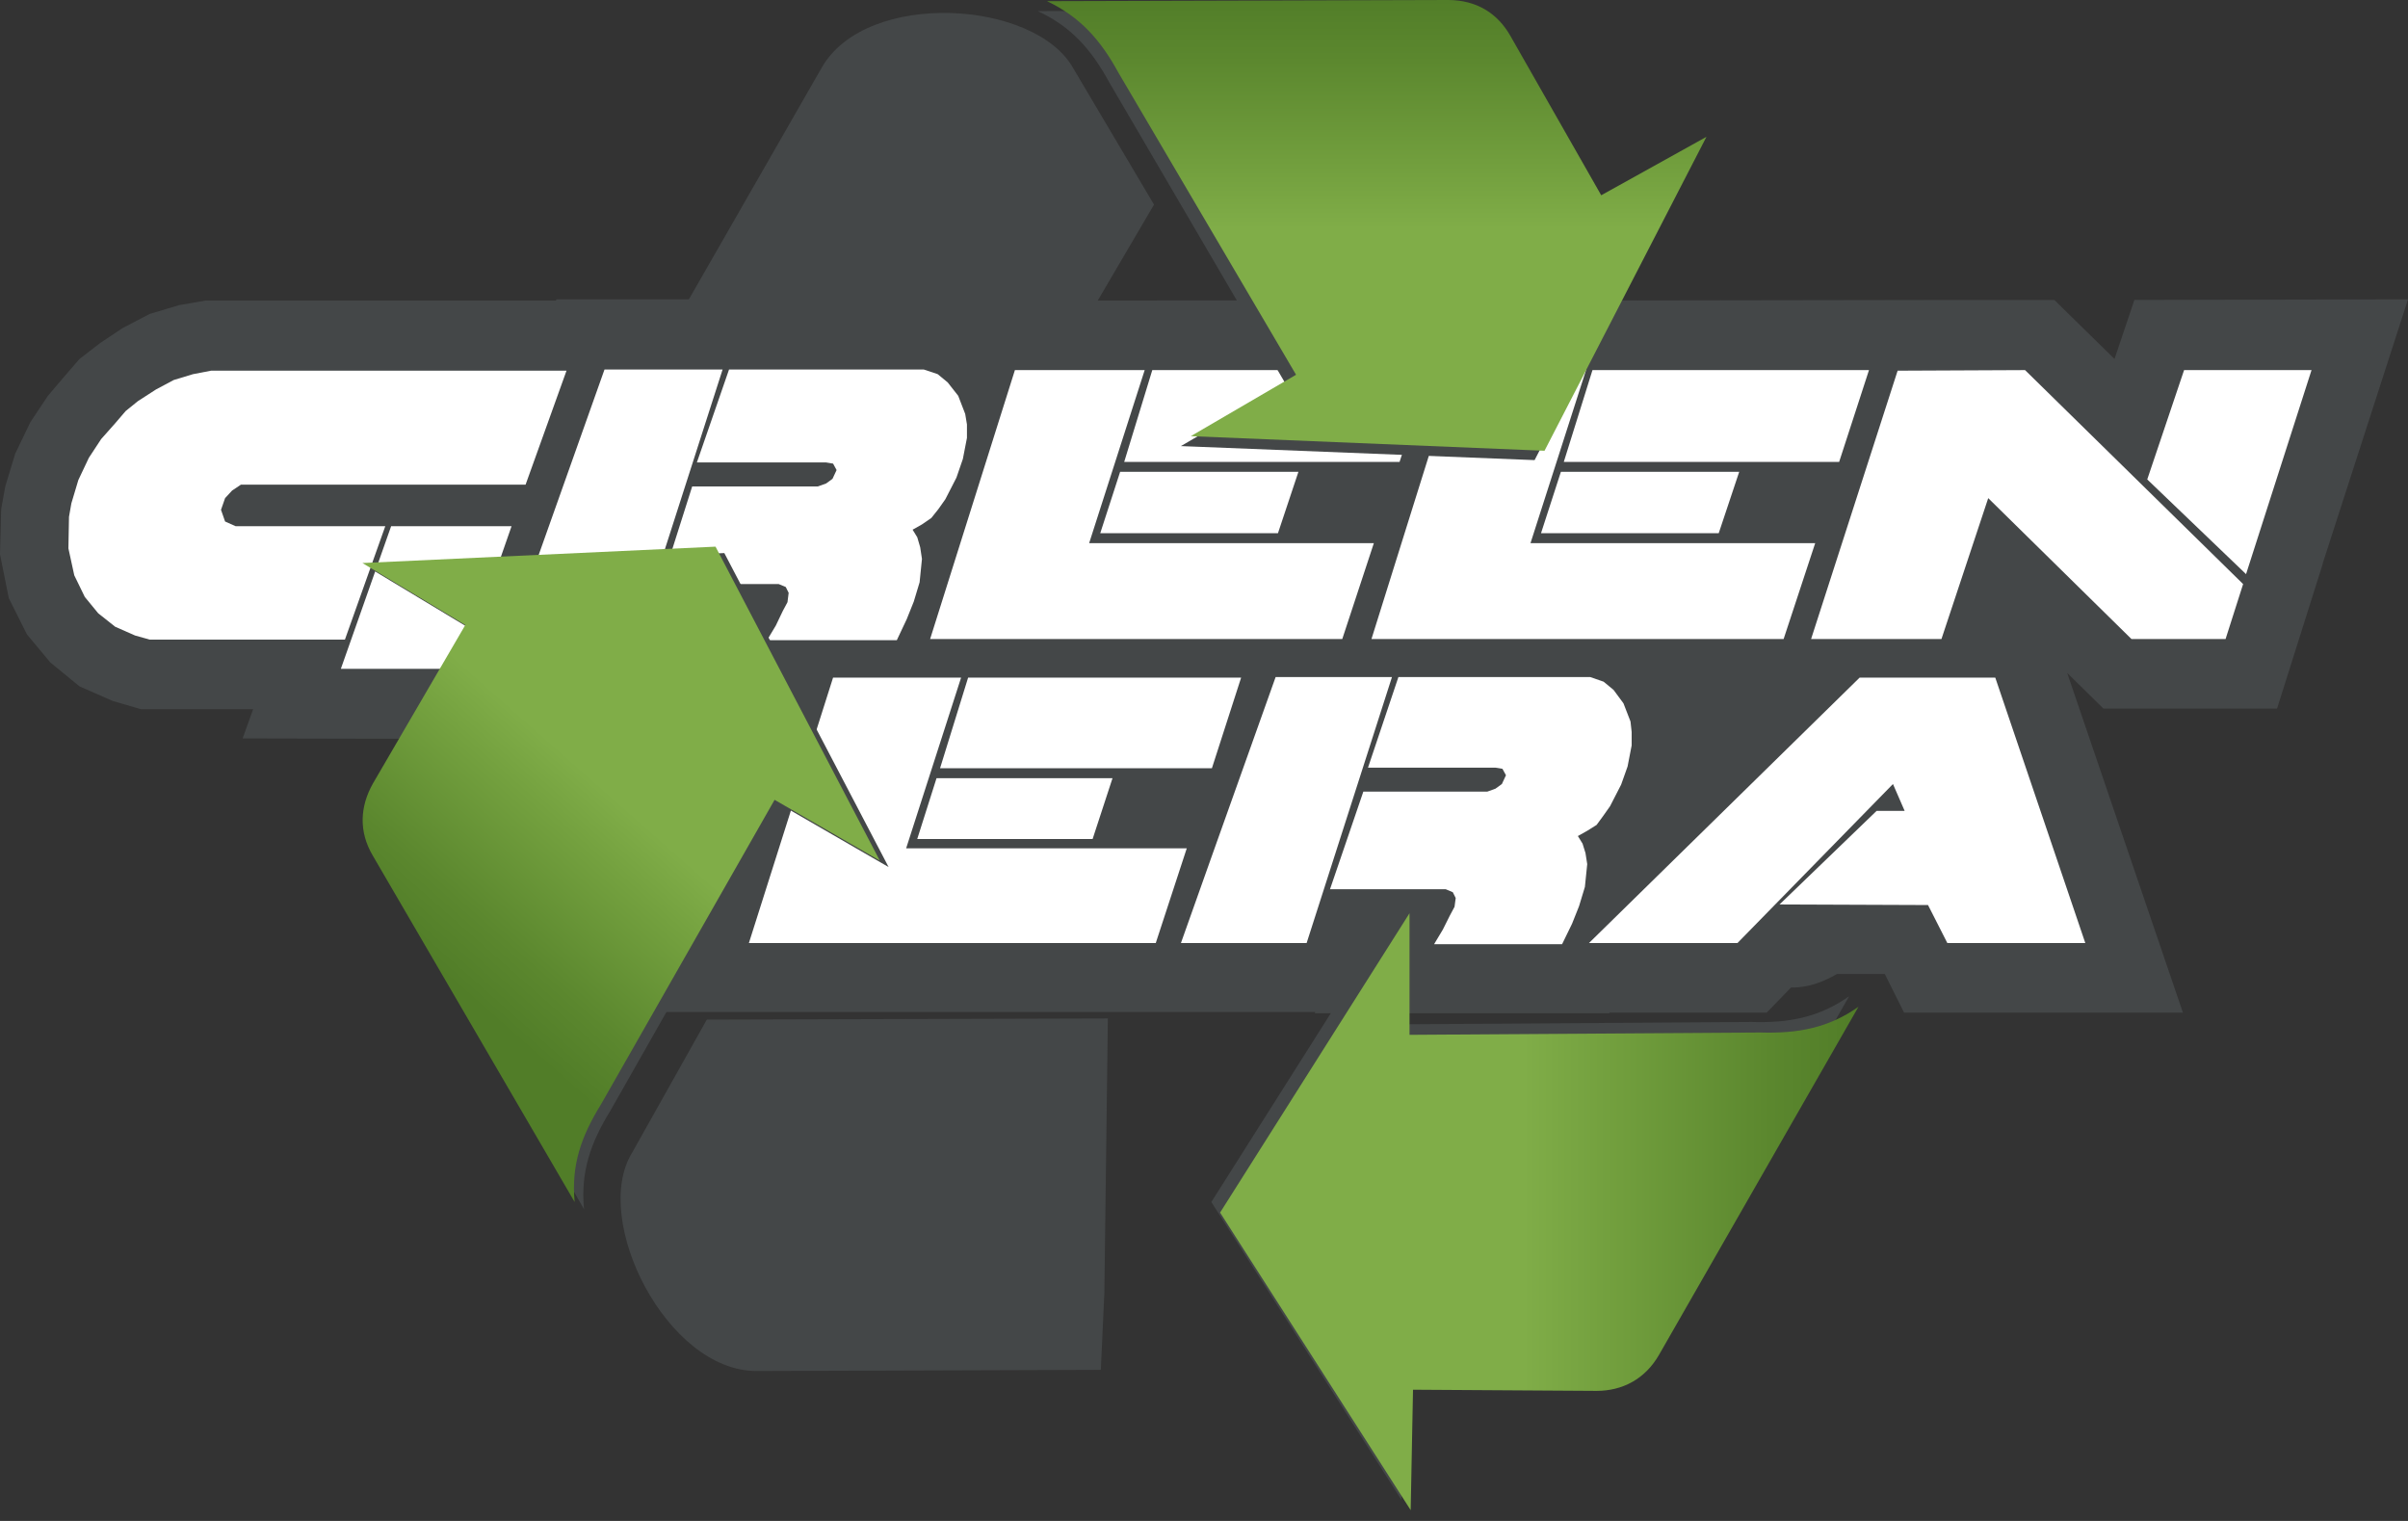
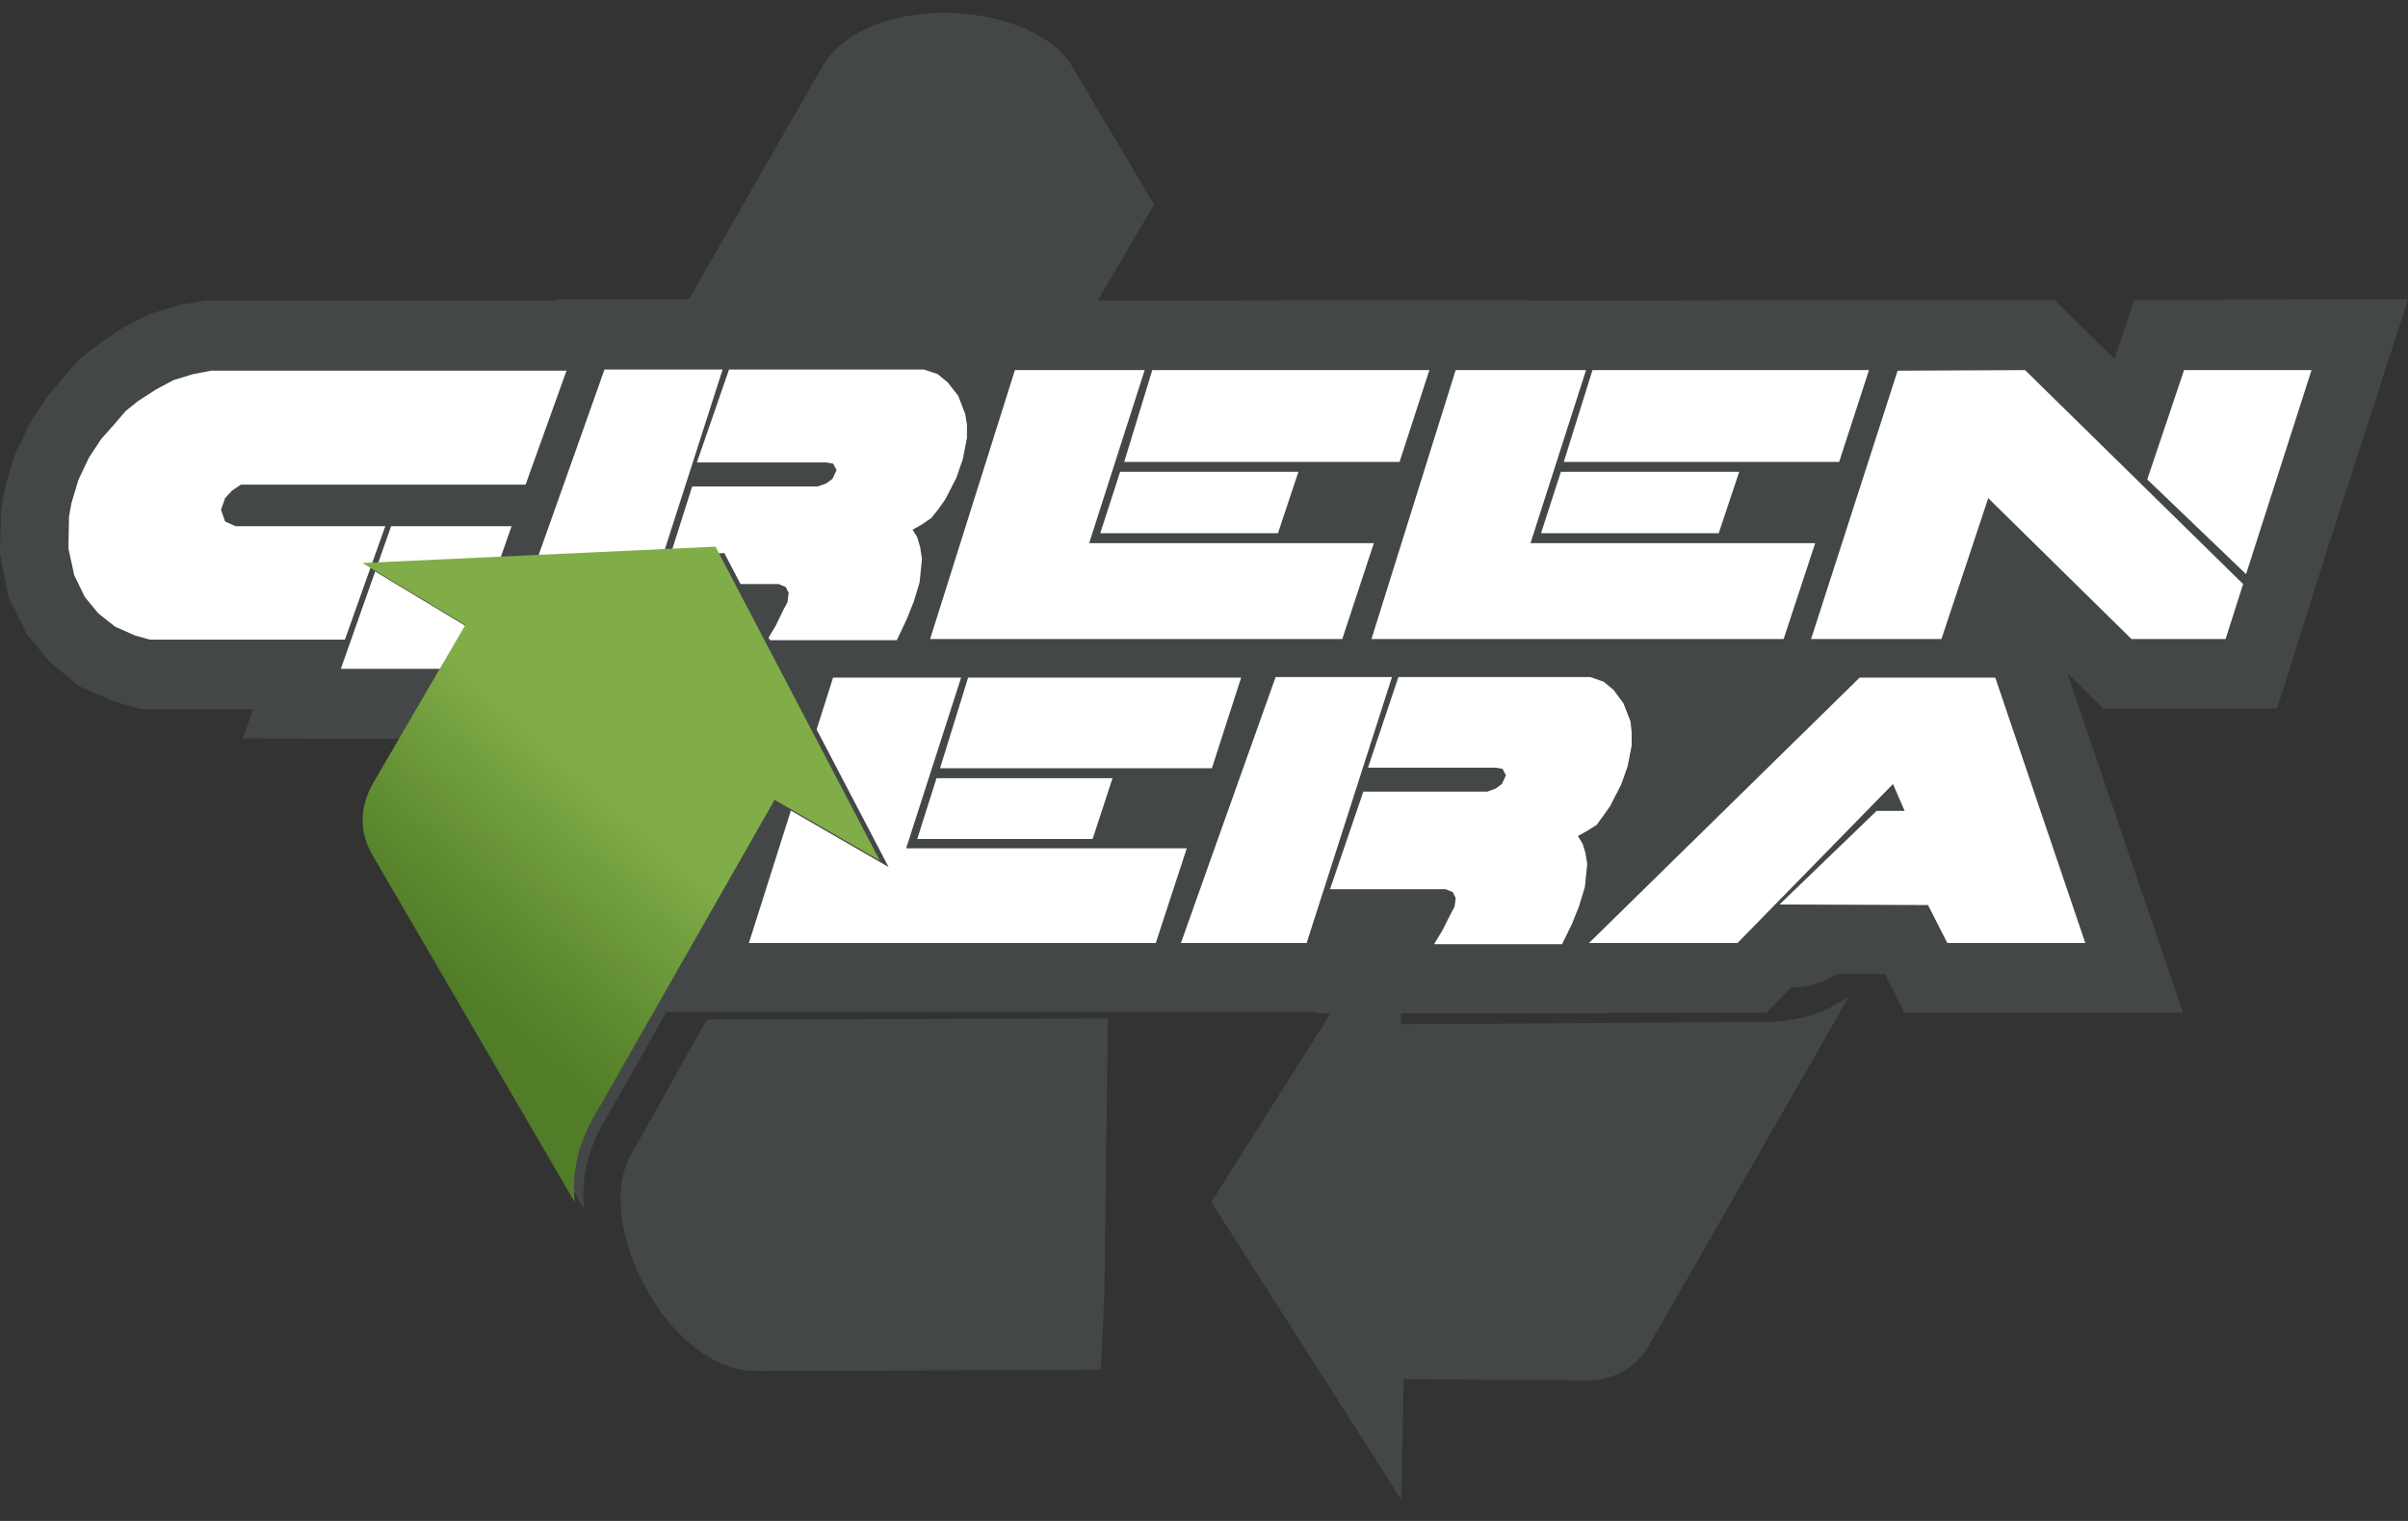
<svg xmlns="http://www.w3.org/2000/svg" width="95" height="60" viewBox="0 0 95 60" fill="none">
  <rect x="0" y="0" width="95" height="60" fill="#333333" stroke="none" />
  <path fill-rule="evenodd" clip-rule="evenodd" d="M57.014 25.739L66.216 20.412L68.868 19.028L75.58 30.56C77.333 33.558 73.712 39.024 70.668 38.955L64.371 38.724L57.014 25.739Z" fill="#444748" />
  <path fill-rule="evenodd" clip-rule="evenodd" d="M37.64 21.519L28.253 16.099L25.67 14.438L32.428 2.652C34.203 -0.415 40.846 4.55379e-05 42.345 2.699L45.528 8.072L37.64 21.519Z" fill="#444748" />
  <path fill-rule="evenodd" clip-rule="evenodd" d="M20.596 27.953L20.181 29.153L9.572 29.13L9.987 27.976H5.558L4.451 27.654L3.137 27.077L1.983 26.131L1.061 25.024L0.346 23.594L0 21.864L0.046 20.088L0.208 19.189L0.6 17.897L1.199 16.652L1.891 15.614L2.537 14.853L3.137 14.161L3.944 13.538L4.843 12.939L5.904 12.385L7.058 12.039L8.118 11.855H21.934L21.957 11.809H28.761H36.925L37.963 12.178L38.055 11.855H45.482L60.174 11.832V11.855H62.872L77.564 11.832H81.046L83.422 14.161L84.206 11.832L95 11.809L91.633 22.233V22.256L89.834 27.953H82.984L81.554 26.546L86.12 39.947H75.119L74.358 38.424H71.175L69.699 39.947H63.495V39.97H51.871L51.894 39.923H25.831L29.614 27.953H25.486L25.509 27.907H20.596V27.953ZM68.2 27.953H67.669H67.047L67.139 28.645V28.968L68.2 27.953Z" fill="#444748" />
  <path fill-rule="evenodd" clip-rule="evenodd" d="M28.762 14.576H36.442L36.995 14.761L37.387 15.084L37.803 15.614L38.079 16.329L38.148 16.744V17.275L37.987 18.105L37.733 18.843L37.295 19.696L37.018 20.088L36.742 20.434L36.373 20.688L36.004 20.896L36.188 21.195L36.303 21.588L36.373 22.049L36.28 22.971L36.05 23.733L35.773 24.424L35.381 25.255H30.261L30.607 24.678L30.883 24.102L31.068 23.756L31.114 23.387L30.999 23.156L30.722 23.041H26.086L27.308 19.189H32.267L32.59 19.074L32.844 18.889L33.005 18.543L32.867 18.289L32.59 18.243H27.493L28.762 14.576ZM23.849 14.576H28.508L25.094 25.209H20.066L21.335 21.657L23.849 14.576Z" fill="white" />
  <path fill-rule="evenodd" clip-rule="evenodd" d="M86.166 14.6H91.194L88.611 22.649L84.713 18.913L86.166 14.6ZM79.892 14.6L88.495 23.041L87.803 25.209H84.09L78.439 19.651L76.594 25.209H71.451L74.865 14.623L79.892 14.6Z" fill="white" />
  <path fill-rule="evenodd" clip-rule="evenodd" d="M57.429 14.6H62.572L60.381 21.427H71.613L70.367 25.209H54.107L57.429 14.6ZM61.58 18.613H68.615L67.807 21.034H60.796L61.58 18.613ZM62.826 14.6H73.735L72.558 18.221H61.695L62.826 14.6Z" fill="white" />
  <path fill-rule="evenodd" clip-rule="evenodd" d="M44.191 18.613H51.225L50.418 21.034H43.407L44.191 18.613ZM45.46 14.6H56.392L55.216 18.221H44.352L45.46 14.6ZM40.04 14.6H45.16L42.969 21.427H54.201L52.955 25.209H36.695L40.04 14.6Z" fill="white" />
  <path fill-rule="evenodd" clip-rule="evenodd" d="M8.327 14.623H22.35L20.735 19.12H9.503L9.157 19.351L8.88 19.651L8.719 20.112L8.88 20.573L9.295 20.758H15.2L13.608 25.232H5.905L5.329 25.07L4.544 24.724L3.875 24.194L3.345 23.548L2.93 22.695L2.699 21.634L2.722 20.389L2.815 19.858L3.091 18.936L3.506 18.059L3.991 17.321L4.544 16.698L4.959 16.214L5.444 15.822L6.159 15.361L6.851 14.992L7.612 14.761L8.327 14.623ZM15.431 20.758H20.182L18.221 26.385H13.447L15.431 20.758Z" fill="white" />
  <path d="M32.866 26.731H37.917L35.749 33.466H46.82L45.597 37.202H29.545L32.866 26.731ZM38.194 26.731H48.965L47.812 30.306H37.087L38.194 26.731ZM36.948 30.698H43.891L43.106 33.097H36.187L36.948 30.698Z" fill="white" />
  <path d="M50.326 26.708H54.916L51.549 37.202H46.59L47.835 33.696L50.326 26.708ZM55.17 26.708H62.734L63.265 26.892L63.657 27.215L64.049 27.746L64.326 28.461L64.372 28.876V29.407L64.211 30.237L63.957 30.952L63.519 31.805L63.242 32.197L62.988 32.543L62.619 32.774L62.25 32.981L62.435 33.281L62.55 33.65L62.619 34.088L62.527 34.988L62.296 35.749L62.02 36.441L61.627 37.248H56.577L56.922 36.672L57.199 36.118L57.384 35.772L57.43 35.426L57.315 35.196L57.038 35.08H52.471L53.786 31.229H58.675L58.998 31.113L59.252 30.929L59.413 30.583L59.275 30.329L58.998 30.283H53.97L55.17 26.708Z" fill="white" />
  <path d="M73.366 26.731H78.717L82.269 37.202H76.826L76.064 35.703L70.206 35.68L74.035 31.989H75.142L74.681 30.929L68.546 37.202H62.688L73.366 26.731Z" fill="white" />
  <path fill-rule="evenodd" clip-rule="evenodd" d="M43.707 40.177L43.569 50.994L43.43 54.039L29.846 54.085C26.294 54.085 23.319 48.111 24.933 45.482L27.885 40.223L43.707 40.177Z" fill="#444748" />
  <path fill-rule="evenodd" clip-rule="evenodd" d="M72.952 39.301L65.087 53.024C64.533 53.993 63.634 54.454 62.619 54.454L55.377 54.408L55.285 59.159L47.789 47.419L55.262 35.611V40.408L69.1 40.316C70.576 40.362 71.775 40.131 72.952 39.301Z" fill="#444748" />
-   <path fill-rule="evenodd" clip-rule="evenodd" d="M73.32 39.716L65.456 53.439C64.902 54.408 64.003 54.869 62.988 54.869L55.746 54.823L55.654 59.574L48.135 47.835L55.608 36.026V40.823L69.446 40.731C70.945 40.777 72.144 40.546 73.32 39.716Z" fill="url(#paint0_linear)" />
  <path fill-rule="evenodd" clip-rule="evenodd" d="M23.04 47.696L15.083 34.019C14.507 33.05 14.553 32.059 15.083 31.159L18.727 24.909L14.668 22.464L28.576 21.818L35.057 34.204L30.905 31.805L24.078 43.821C23.294 45.09 22.902 46.243 23.04 47.696Z" fill="#444748" />
  <path fill-rule="evenodd" clip-rule="evenodd" d="M22.671 47.419L14.714 33.766C14.137 32.797 14.207 31.805 14.714 30.906L18.358 24.655L14.299 22.211L28.229 21.565L34.71 33.95L30.559 31.552L23.709 43.568C22.925 44.836 22.533 45.967 22.671 47.419Z" fill="url(#paint1_linear)" />
-   <path fill-rule="evenodd" clip-rule="evenodd" d="M40.938 0.438L56.759 0.392C57.889 0.392 58.72 0.923 59.227 1.822L62.802 8.095L66.954 5.789L60.542 18.151L46.588 17.598L50.74 15.176L43.751 3.229C43.059 1.96 42.252 1.038 40.938 0.438Z" fill="#444748" />
-   <path fill-rule="evenodd" clip-rule="evenodd" d="M41.307 0.046L57.128 0C58.259 0 59.089 0.53 59.596 1.43L63.171 7.703L67.323 5.397L60.934 17.782L46.98 17.206L51.132 14.784L44.12 2.86C43.428 1.591 42.621 0.669 41.307 0.046Z" fill="url(#paint2_linear)" />
  <defs>
    <linearGradient id="paint0_linear" x1="48.171" y1="47.806" x2="73.323" y2="47.806" gradientUnits="userSpaceOnUse">
      <stop offset="0.474" stop-color="#80AD48" />
      <stop offset="0.594" stop-color="#74A13F" />
      <stop offset="0.862" stop-color="#5B872E" />
      <stop offset="1" stop-color="#517D28" />
    </linearGradient>
    <linearGradient id="paint1_linear" x1="28.5" y1="23.535" x2="16.276" y2="37.374" gradientUnits="userSpaceOnUse">
      <stop offset="0.474" stop-color="#80AD48" />
      <stop offset="0.594" stop-color="#74A13F" />
      <stop offset="0.862" stop-color="#5B872E" />
      <stop offset="1" stop-color="#517D28" />
    </linearGradient>
    <linearGradient id="paint2_linear" x1="54.32" y1="17.331" x2="54.32" y2="-0.199" gradientUnits="userSpaceOnUse">
      <stop offset="0.474" stop-color="#80AD48" />
      <stop offset="0.594" stop-color="#74A13F" />
      <stop offset="0.862" stop-color="#5B872E" />
      <stop offset="1" stop-color="#517D28" />
    </linearGradient>
  </defs>
</svg>